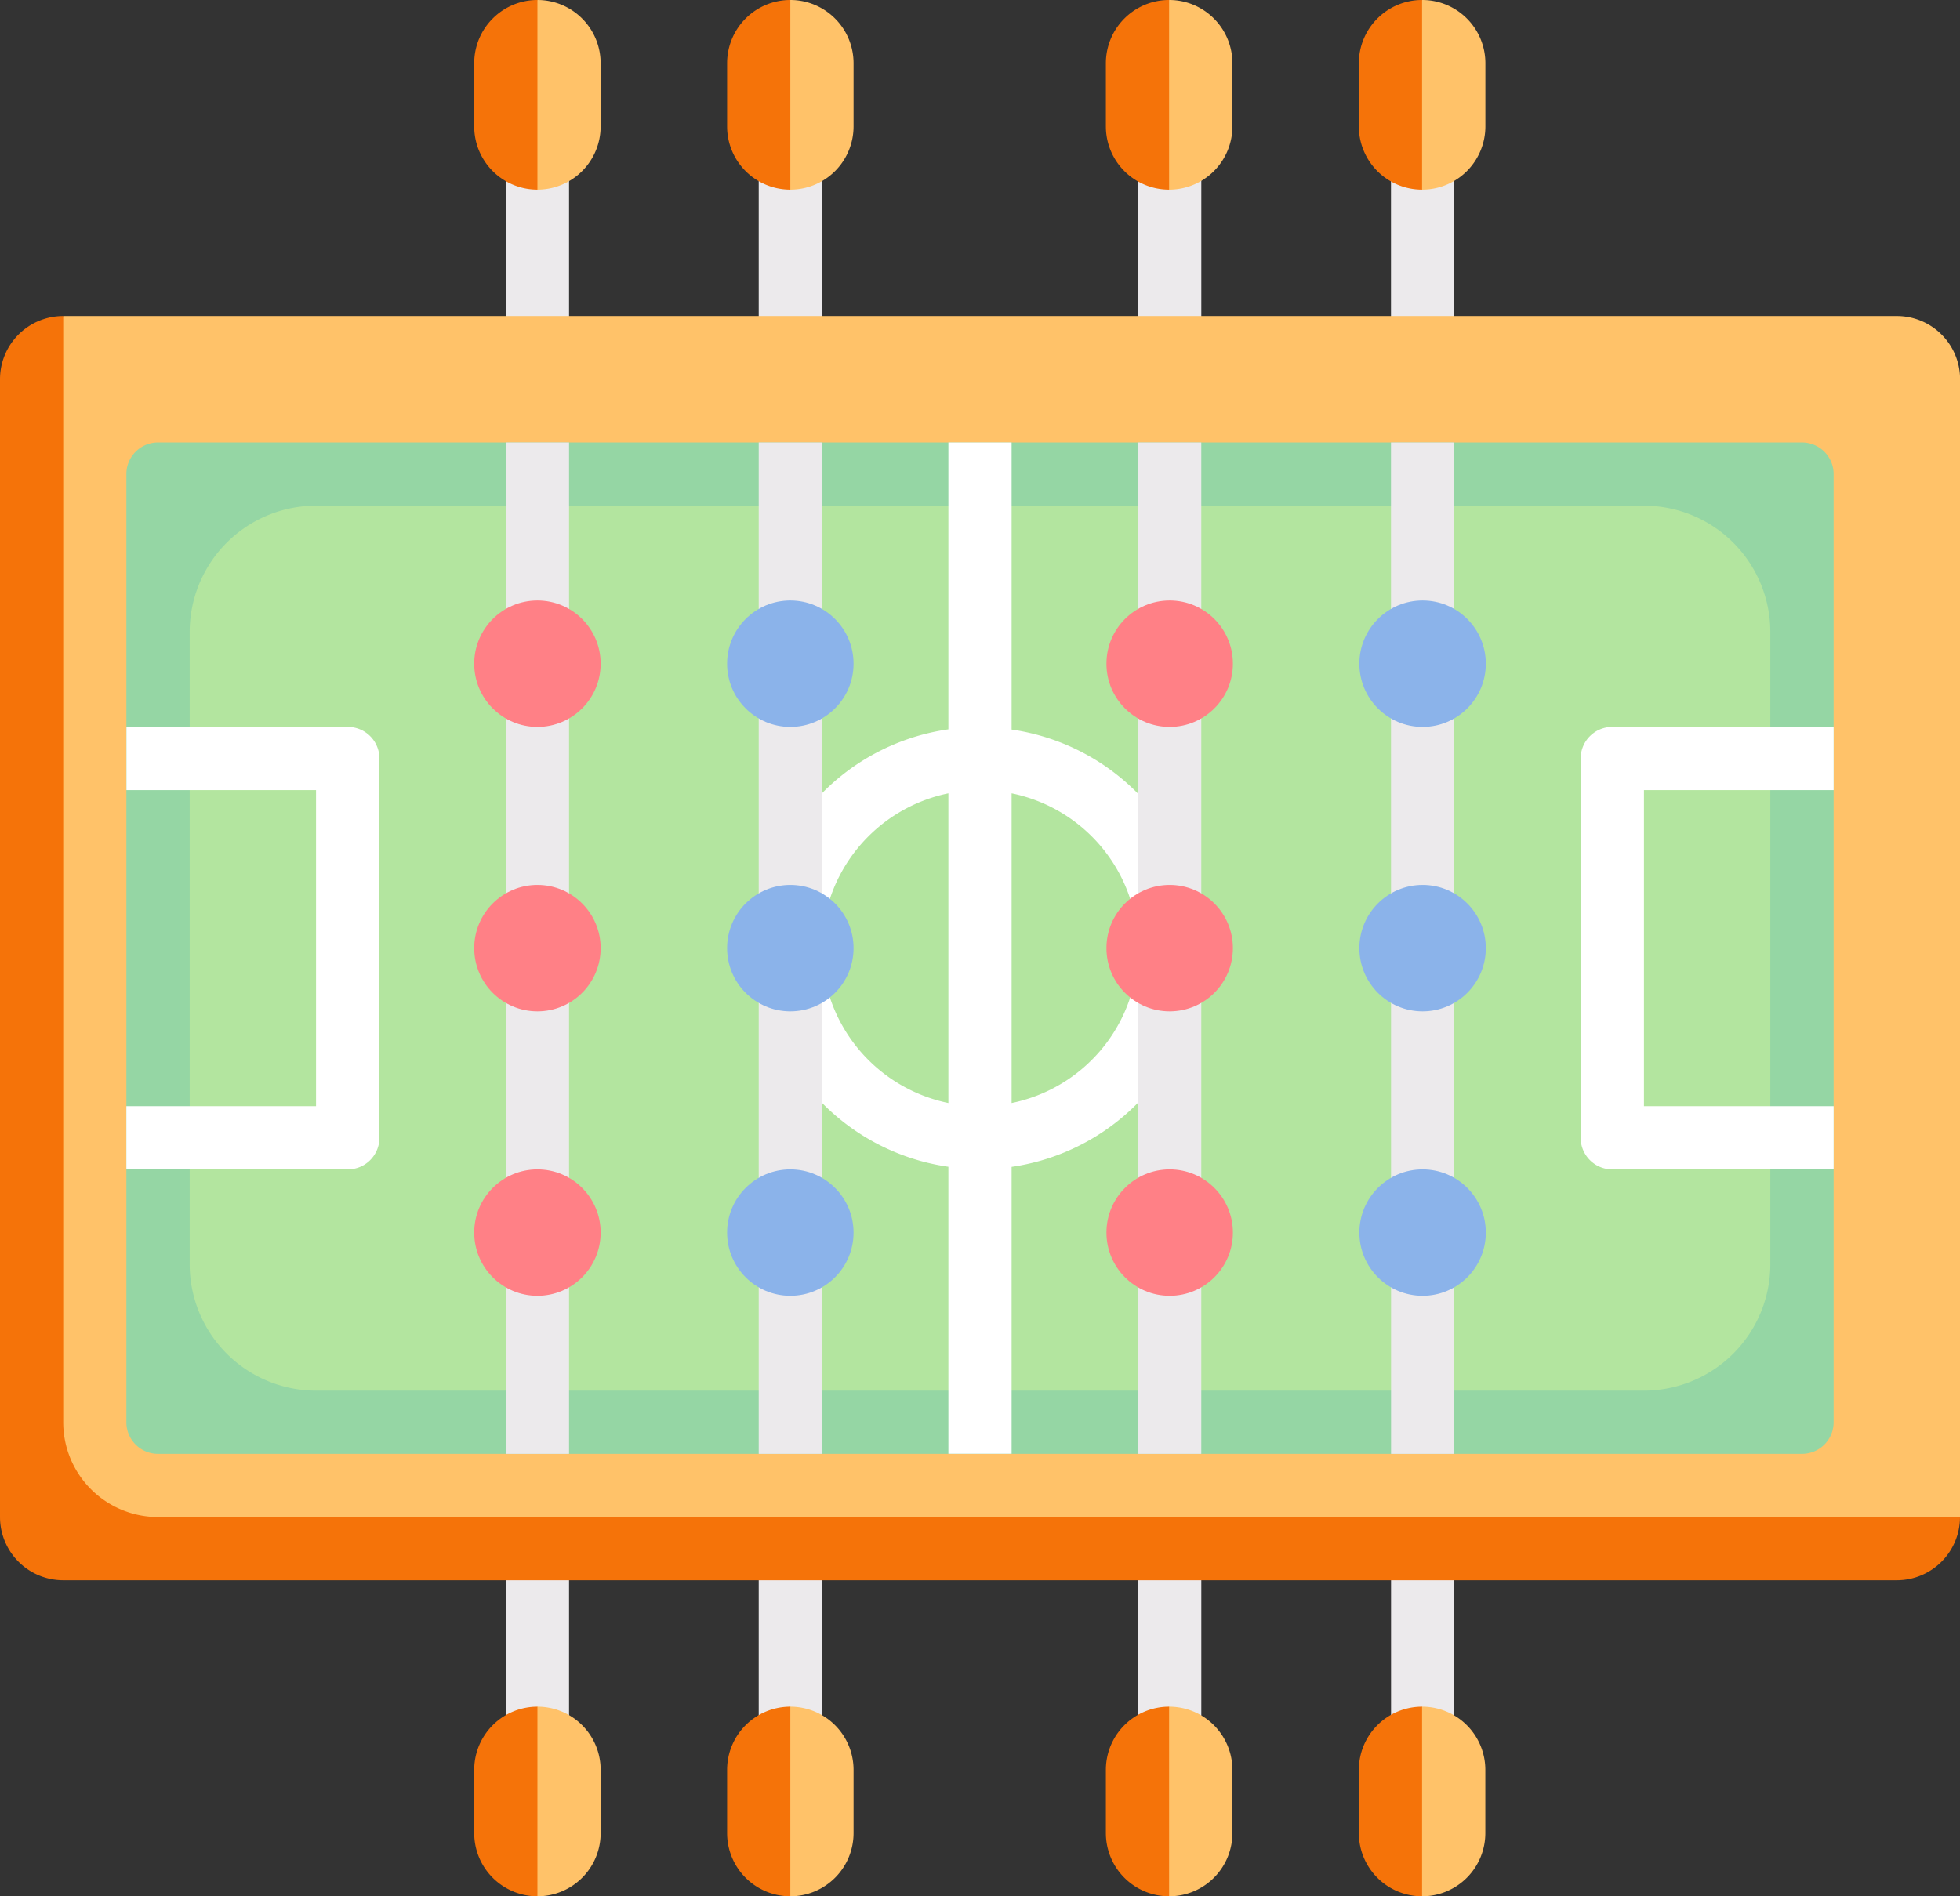
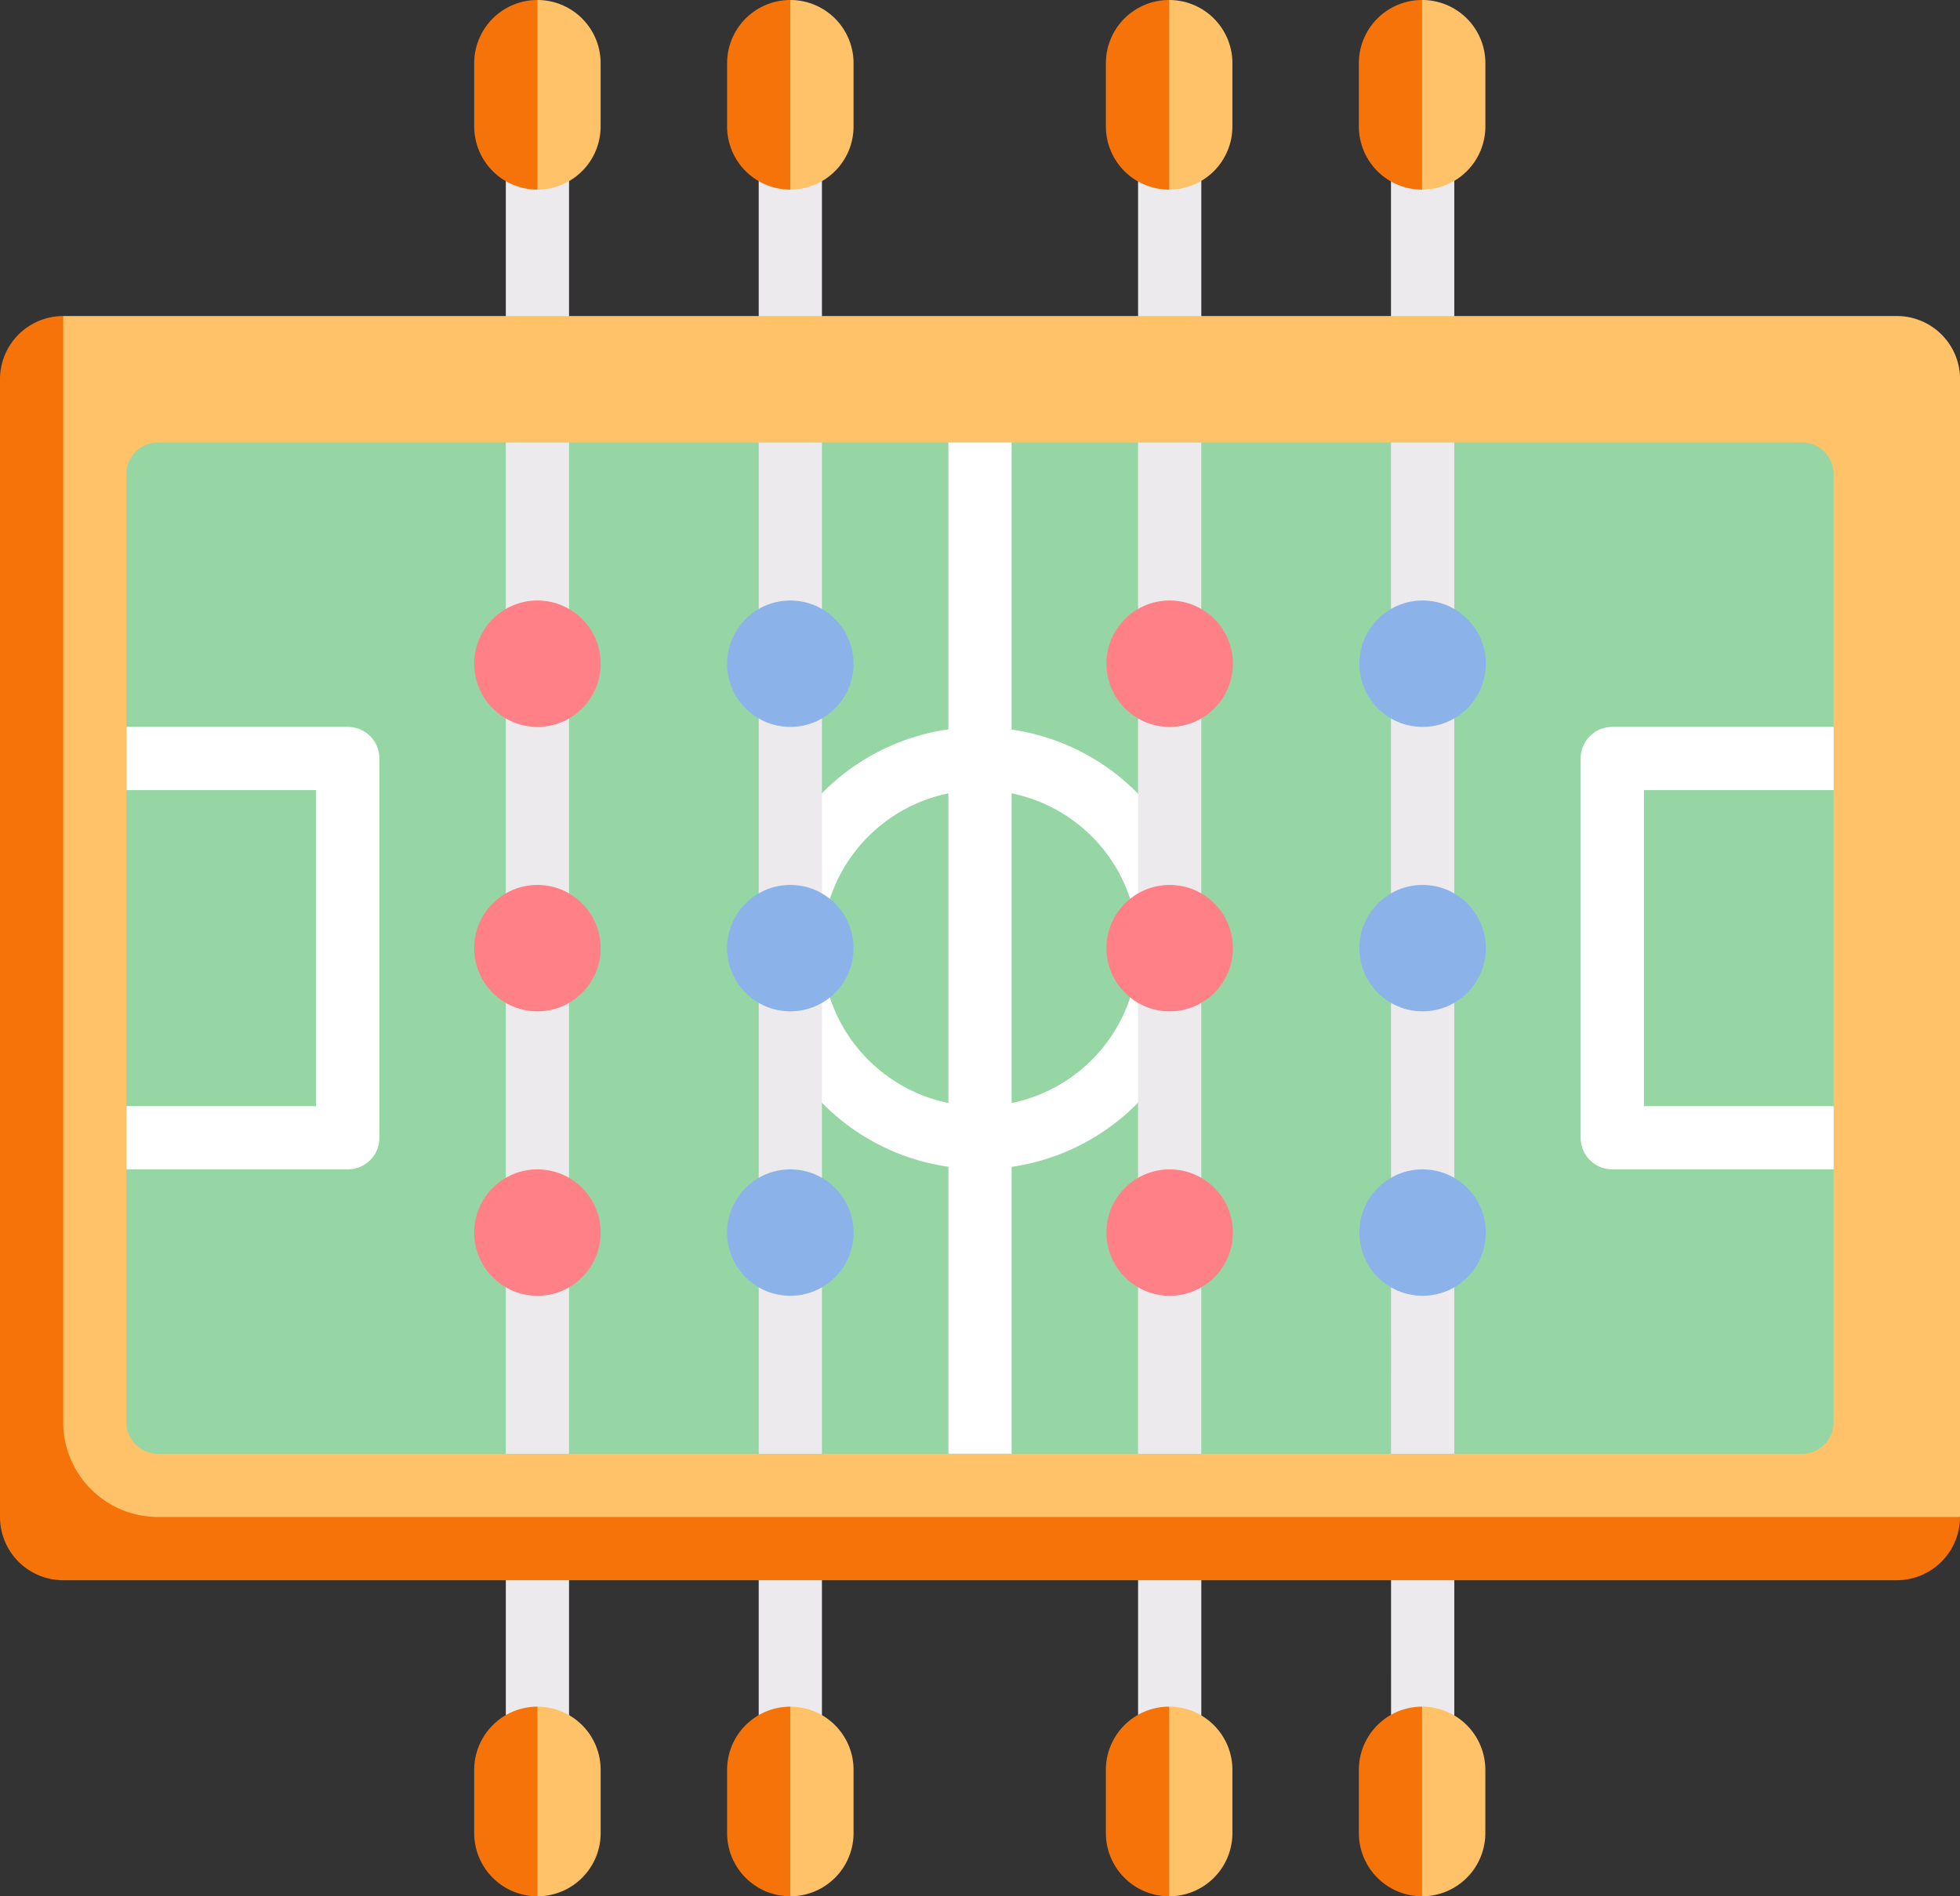
<svg xmlns="http://www.w3.org/2000/svg" width="72.604" height="70.263" viewBox="0 0 72.604 70.263">
  <rect x="0" y="0" width="72.604" height="70.263" fill="#333333" stroke="none" />
  <g id="soccer-board-game.svg" transform="translate(0 -8.258)">
    <g id="グループ_152" data-name="グループ 152" transform="translate(18.737 11.771)">
      <path id="パス_357" data-name="パス 357" d="M363.355,33.032H365.7V96.268h-2.342Z" transform="translate(-330.566 -33.032)" fill="#eceaec" />
      <path id="パス_358" data-name="パス 358" d="M297.29,33.032h2.342V96.268H297.29Z" transform="translate(-273.869 -33.032)" fill="#eceaec" />
      <path id="パス_359" data-name="パス 359" d="M198.194,33.032h2.342V96.268h-2.342Z" transform="translate(-188.826 -33.032)" fill="#eceaec" />
      <path id="パス_360" data-name="パス 360" d="M132.129,33.032h2.342V96.268h-2.342Z" transform="translate(-132.129 -33.032)" fill="#eceaec" />
    </g>
    <path id="パス_361" data-name="パス 361" d="M75.7,90.839H7.777L6.333,93.181v40.905a2.342,2.342,0,0,0,2.342,2.342H75.7l2.342-1.09V93.181A2.342,2.342,0,0,0,75.7,90.839Z" transform="translate(-5.435 -70.871)" fill="#ffc269" />
    <path id="パス_362" data-name="パス 362" d="M95.1,161.344H34.2a1.171,1.171,0,0,1-1.171-1.171V125.042a1.171,1.171,0,0,1,1.171-1.171H95.1a1.171,1.171,0,0,1,1.171,1.171v35.131A1.171,1.171,0,0,1,95.1,161.344Z" transform="translate(-28.348 -99.218)" fill="#95d6a4" />
-     <path id="パス_363" data-name="パス 363" d="M103.417,173.176H54.233a4.684,4.684,0,0,1-4.684-4.684V145.071a4.684,4.684,0,0,1,4.684-4.684h49.184a4.684,4.684,0,0,1,4.684,4.684v23.421A4.684,4.684,0,0,1,103.417,173.176Z" transform="translate(-42.523 -113.392)" fill="#b3e59f" />
    <path id="パス_364" data-name="パス 364" d="M132.129,123.871h2.342v37.473h-2.342Z" transform="translate(-113.392 -99.218)" fill="#eceaec" />
    <path id="パス_365" data-name="パス 365" d="M214.588,142.608a8.2,8.2,0,0,0-7.026-8.1V123.871H205.22V134.5a8.186,8.186,0,0,0,0,16.207v10.633h2.342V150.711A8.2,8.2,0,0,0,214.588,142.608Zm-14.052,0a5.865,5.865,0,0,1,4.684-5.737v11.474A5.865,5.865,0,0,1,200.536,142.608Zm7.026,5.737V136.871a5.855,5.855,0,0,1,0,11.474Z" transform="translate(-170.089 -99.218)" fill="#fff" />
    <path id="パス_366" data-name="パス 366" d="M41.229,214.588h-8.2v-2.342h7.026v-11.71H33.032v-2.342h8.2a1.17,1.17,0,0,1,1.171,1.171v14.052A1.17,1.17,0,0,1,41.229,214.588Z" transform="translate(-28.348 -163.002)" fill="#fff" />
    <path id="パス_367" data-name="パス 367" d="M131.759,15.284a3.536,3.536,0,0,1-1.426-2.342V10.6a3.536,3.536,0,0,1,1.426-2.342A2.342,2.342,0,0,1,134.1,10.6v2.342A2.342,2.342,0,0,1,131.759,15.284Z" transform="translate(-111.851)" fill="#ffc269" />
    <circle id="楕円形_12" data-name="楕円形 12" cx="2.342" cy="2.342" r="2.342" transform="translate(17.566 30.508)" fill="#ff8086" />
    <circle id="楕円形_13" data-name="楕円形 13" cx="2.342" cy="2.342" r="2.342" transform="translate(17.566 51.586)" fill="#ff8086" />
    <circle id="楕円形_14" data-name="楕円形 14" cx="2.342" cy="2.342" r="2.342" transform="translate(17.566 41.047)" fill="#ff8086" />
    <path id="パス_368" data-name="パス 368" d="M2.342,131.825V90.839A2.342,2.342,0,0,0,0,93.181v42.157a2.342,2.342,0,0,0,2.342,2.342h67.92a2.342,2.342,0,0,0,2.342-2.342H5.855a3.513,3.513,0,0,1-3.513-3.513Z" transform="translate(0 -70.871)" fill="#f57309" />
    <path id="パス_369" data-name="パス 369" d="M414.074,198.194h8.2v2.342h-7.026v11.71h7.026v2.342h-8.2a1.17,1.17,0,0,1-1.171-1.171V199.365A1.17,1.17,0,0,1,414.074,198.194Z" transform="translate(-354.351 -163.002)" fill="#fff" />
    <path id="パス_370" data-name="パス 370" d="M123.871,10.6v2.342a2.342,2.342,0,0,0,2.342,2.342V8.258A2.342,2.342,0,0,0,123.871,10.6Z" transform="translate(-106.305)" fill="#f57309" />
    <path id="パス_371" data-name="パス 371" d="M198.194,123.871h2.342v37.473h-2.342Z" transform="translate(-170.089 -99.218)" fill="#eceaec" />
    <circle id="楕円形_15" data-name="楕円形 15" cx="2.342" cy="2.342" r="2.342" transform="translate(26.934 30.508)" fill="#8bb3ea" />
    <circle id="楕円形_16" data-name="楕円形 16" cx="2.342" cy="2.342" r="2.342" transform="translate(26.934 51.586)" fill="#8bb3ea" />
    <circle id="楕円形_17" data-name="楕円形 17" cx="2.342" cy="2.342" r="2.342" transform="translate(26.934 41.047)" fill="#8bb3ea" />
    <path id="パス_372" data-name="パス 372" d="M363.355,123.871H365.7v37.473h-2.342Z" transform="translate(-311.829 -99.218)" fill="#eceaec" />
    <circle id="楕円形_18" data-name="楕円形 18" cx="2.342" cy="2.342" r="2.342" transform="translate(50.355 30.508)" fill="#8bb3ea" />
    <circle id="楕円形_19" data-name="楕円形 19" cx="2.342" cy="2.342" r="2.342" transform="translate(50.355 51.586)" fill="#8bb3ea" />
    <circle id="楕円形_20" data-name="楕円形 20" cx="2.342" cy="2.342" r="2.342" transform="translate(50.355 41.047)" fill="#8bb3ea" />
    <path id="パス_373" data-name="パス 373" d="M297.29,123.871h2.342v37.473H297.29Z" transform="translate(-255.133 -99.218)" fill="#eceaec" />
    <circle id="楕円形_21" data-name="楕円形 21" cx="2.342" cy="2.342" r="2.342" transform="translate(40.986 30.508)" fill="#ff8086" />
    <circle id="楕円形_22" data-name="楕円形 22" cx="2.342" cy="2.342" r="2.342" transform="translate(40.986 51.586)" fill="#ff8086" />
    <circle id="楕円形_23" data-name="楕円形 23" cx="2.342" cy="2.342" r="2.342" transform="translate(40.986 41.047)" fill="#ff8086" />
    <path id="パス_374" data-name="パス 374" d="M197.824,15.284a3.536,3.536,0,0,1-1.426-2.342V10.6a3.536,3.536,0,0,1,1.426-2.342,2.342,2.342,0,0,1,2.342,2.342v2.342A2.342,2.342,0,0,1,197.824,15.284Z" transform="translate(-168.548)" fill="#ffc269" />
    <path id="パス_375" data-name="パス 375" d="M189.935,10.6v2.342a2.342,2.342,0,0,0,2.342,2.342V8.258A2.342,2.342,0,0,0,189.935,10.6Z" transform="translate(-163.001)" fill="#f57309" />
    <path id="パス_376" data-name="パス 376" d="M296.791,15.284a3.536,3.536,0,0,1-1.426-2.342V10.6a3.536,3.536,0,0,1,1.426-2.342,2.342,2.342,0,0,1,2.342,2.342v2.342A2.342,2.342,0,0,1,296.791,15.284Z" transform="translate(-253.481)" fill="#ffc269" />
    <path id="パス_377" data-name="パス 377" d="M288.9,10.6v2.342a2.342,2.342,0,0,0,2.342,2.342V8.258A2.342,2.342,0,0,0,288.9,10.6Z" transform="translate(-247.935)" fill="#f57309" />
    <path id="パス_378" data-name="パス 378" d="M362.856,15.284a3.536,3.536,0,0,1-1.426-2.342V10.6a3.536,3.536,0,0,1,1.426-2.342A2.342,2.342,0,0,1,365.2,10.6v2.342A2.342,2.342,0,0,1,362.856,15.284Z" transform="translate(-310.177)" fill="#ffc269" />
    <path id="パス_379" data-name="パス 379" d="M354.968,10.6v2.342a2.342,2.342,0,0,0,2.342,2.342V8.258A2.342,2.342,0,0,0,354.968,10.6Z" transform="translate(-304.632)" fill="#f57309" />
    <path id="パス_380" data-name="パス 380" d="M131.759,461.22a3.536,3.536,0,0,1-1.426-2.342v-2.342a3.536,3.536,0,0,1,1.426-2.342,2.342,2.342,0,0,1,2.342,2.342v2.342A2.342,2.342,0,0,1,131.759,461.22Z" transform="translate(-111.851 -382.7)" fill="#ffc269" />
    <path id="パス_381" data-name="パス 381" d="M123.871,456.536v2.342a2.342,2.342,0,0,0,2.342,2.342v-7.026A2.342,2.342,0,0,0,123.871,456.536Z" transform="translate(-106.305 -382.7)" fill="#f57309" />
    <path id="パス_382" data-name="パス 382" d="M197.824,461.22a3.536,3.536,0,0,1-1.426-2.342v-2.342a3.536,3.536,0,0,1,1.426-2.342,2.342,2.342,0,0,1,2.342,2.342v2.342A2.342,2.342,0,0,1,197.824,461.22Z" transform="translate(-168.548 -382.7)" fill="#ffc269" />
    <path id="パス_383" data-name="パス 383" d="M189.935,456.536v2.342a2.342,2.342,0,0,0,2.342,2.342v-7.026A2.342,2.342,0,0,0,189.935,456.536Z" transform="translate(-163.001 -382.7)" fill="#f57309" />
    <path id="パス_384" data-name="パス 384" d="M296.791,461.22a3.536,3.536,0,0,1-1.426-2.342v-2.342a3.536,3.536,0,0,1,1.426-2.342,2.342,2.342,0,0,1,2.342,2.342v2.342A2.342,2.342,0,0,1,296.791,461.22Z" transform="translate(-253.481 -382.7)" fill="#ffc269" />
    <path id="パス_385" data-name="パス 385" d="M288.9,456.536v2.342a2.342,2.342,0,0,0,2.342,2.342v-7.026A2.342,2.342,0,0,0,288.9,456.536Z" transform="translate(-247.935 -382.7)" fill="#f57309" />
    <path id="パス_386" data-name="パス 386" d="M362.856,461.22a3.536,3.536,0,0,1-1.426-2.342v-2.342a3.536,3.536,0,0,1,1.426-2.342,2.342,2.342,0,0,1,2.342,2.342v2.342A2.342,2.342,0,0,1,362.856,461.22Z" transform="translate(-310.177 -382.7)" fill="#ffc269" />
    <path id="パス_387" data-name="パス 387" d="M354.968,456.536v2.342a2.342,2.342,0,0,0,2.342,2.342v-7.026A2.342,2.342,0,0,0,354.968,456.536Z" transform="translate(-304.632 -382.7)" fill="#f57309" />
  </g>
</svg>